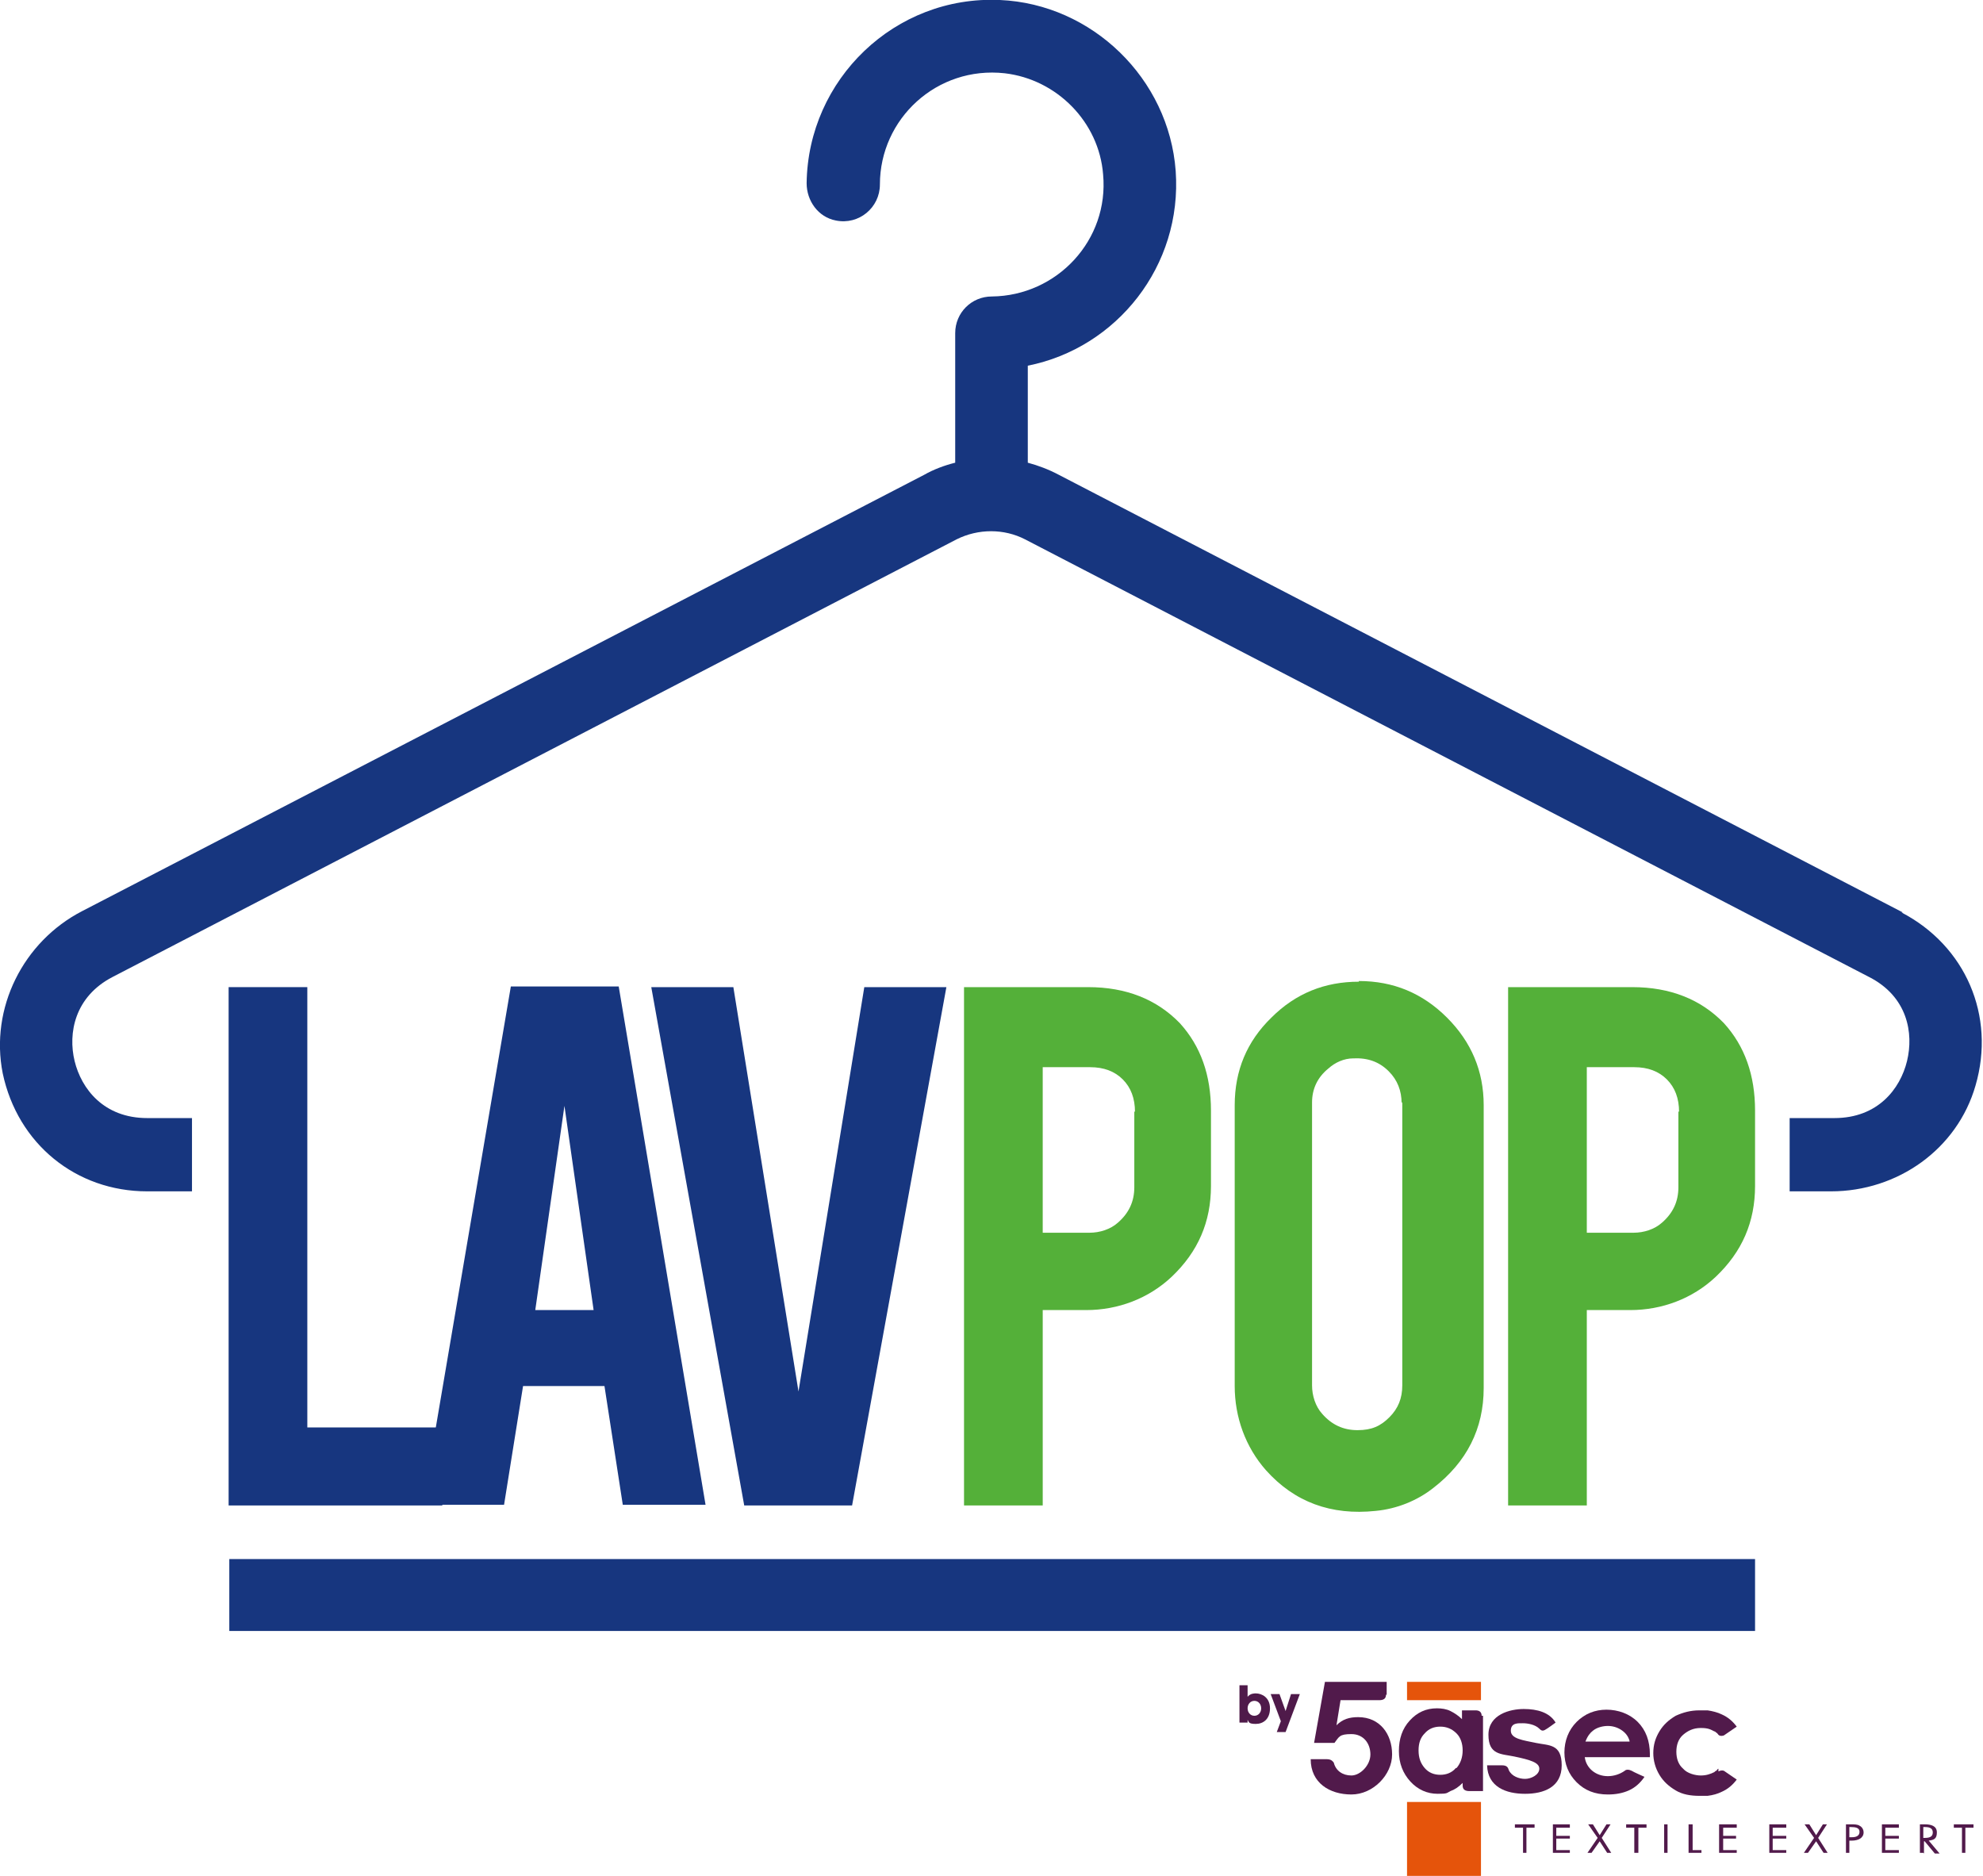
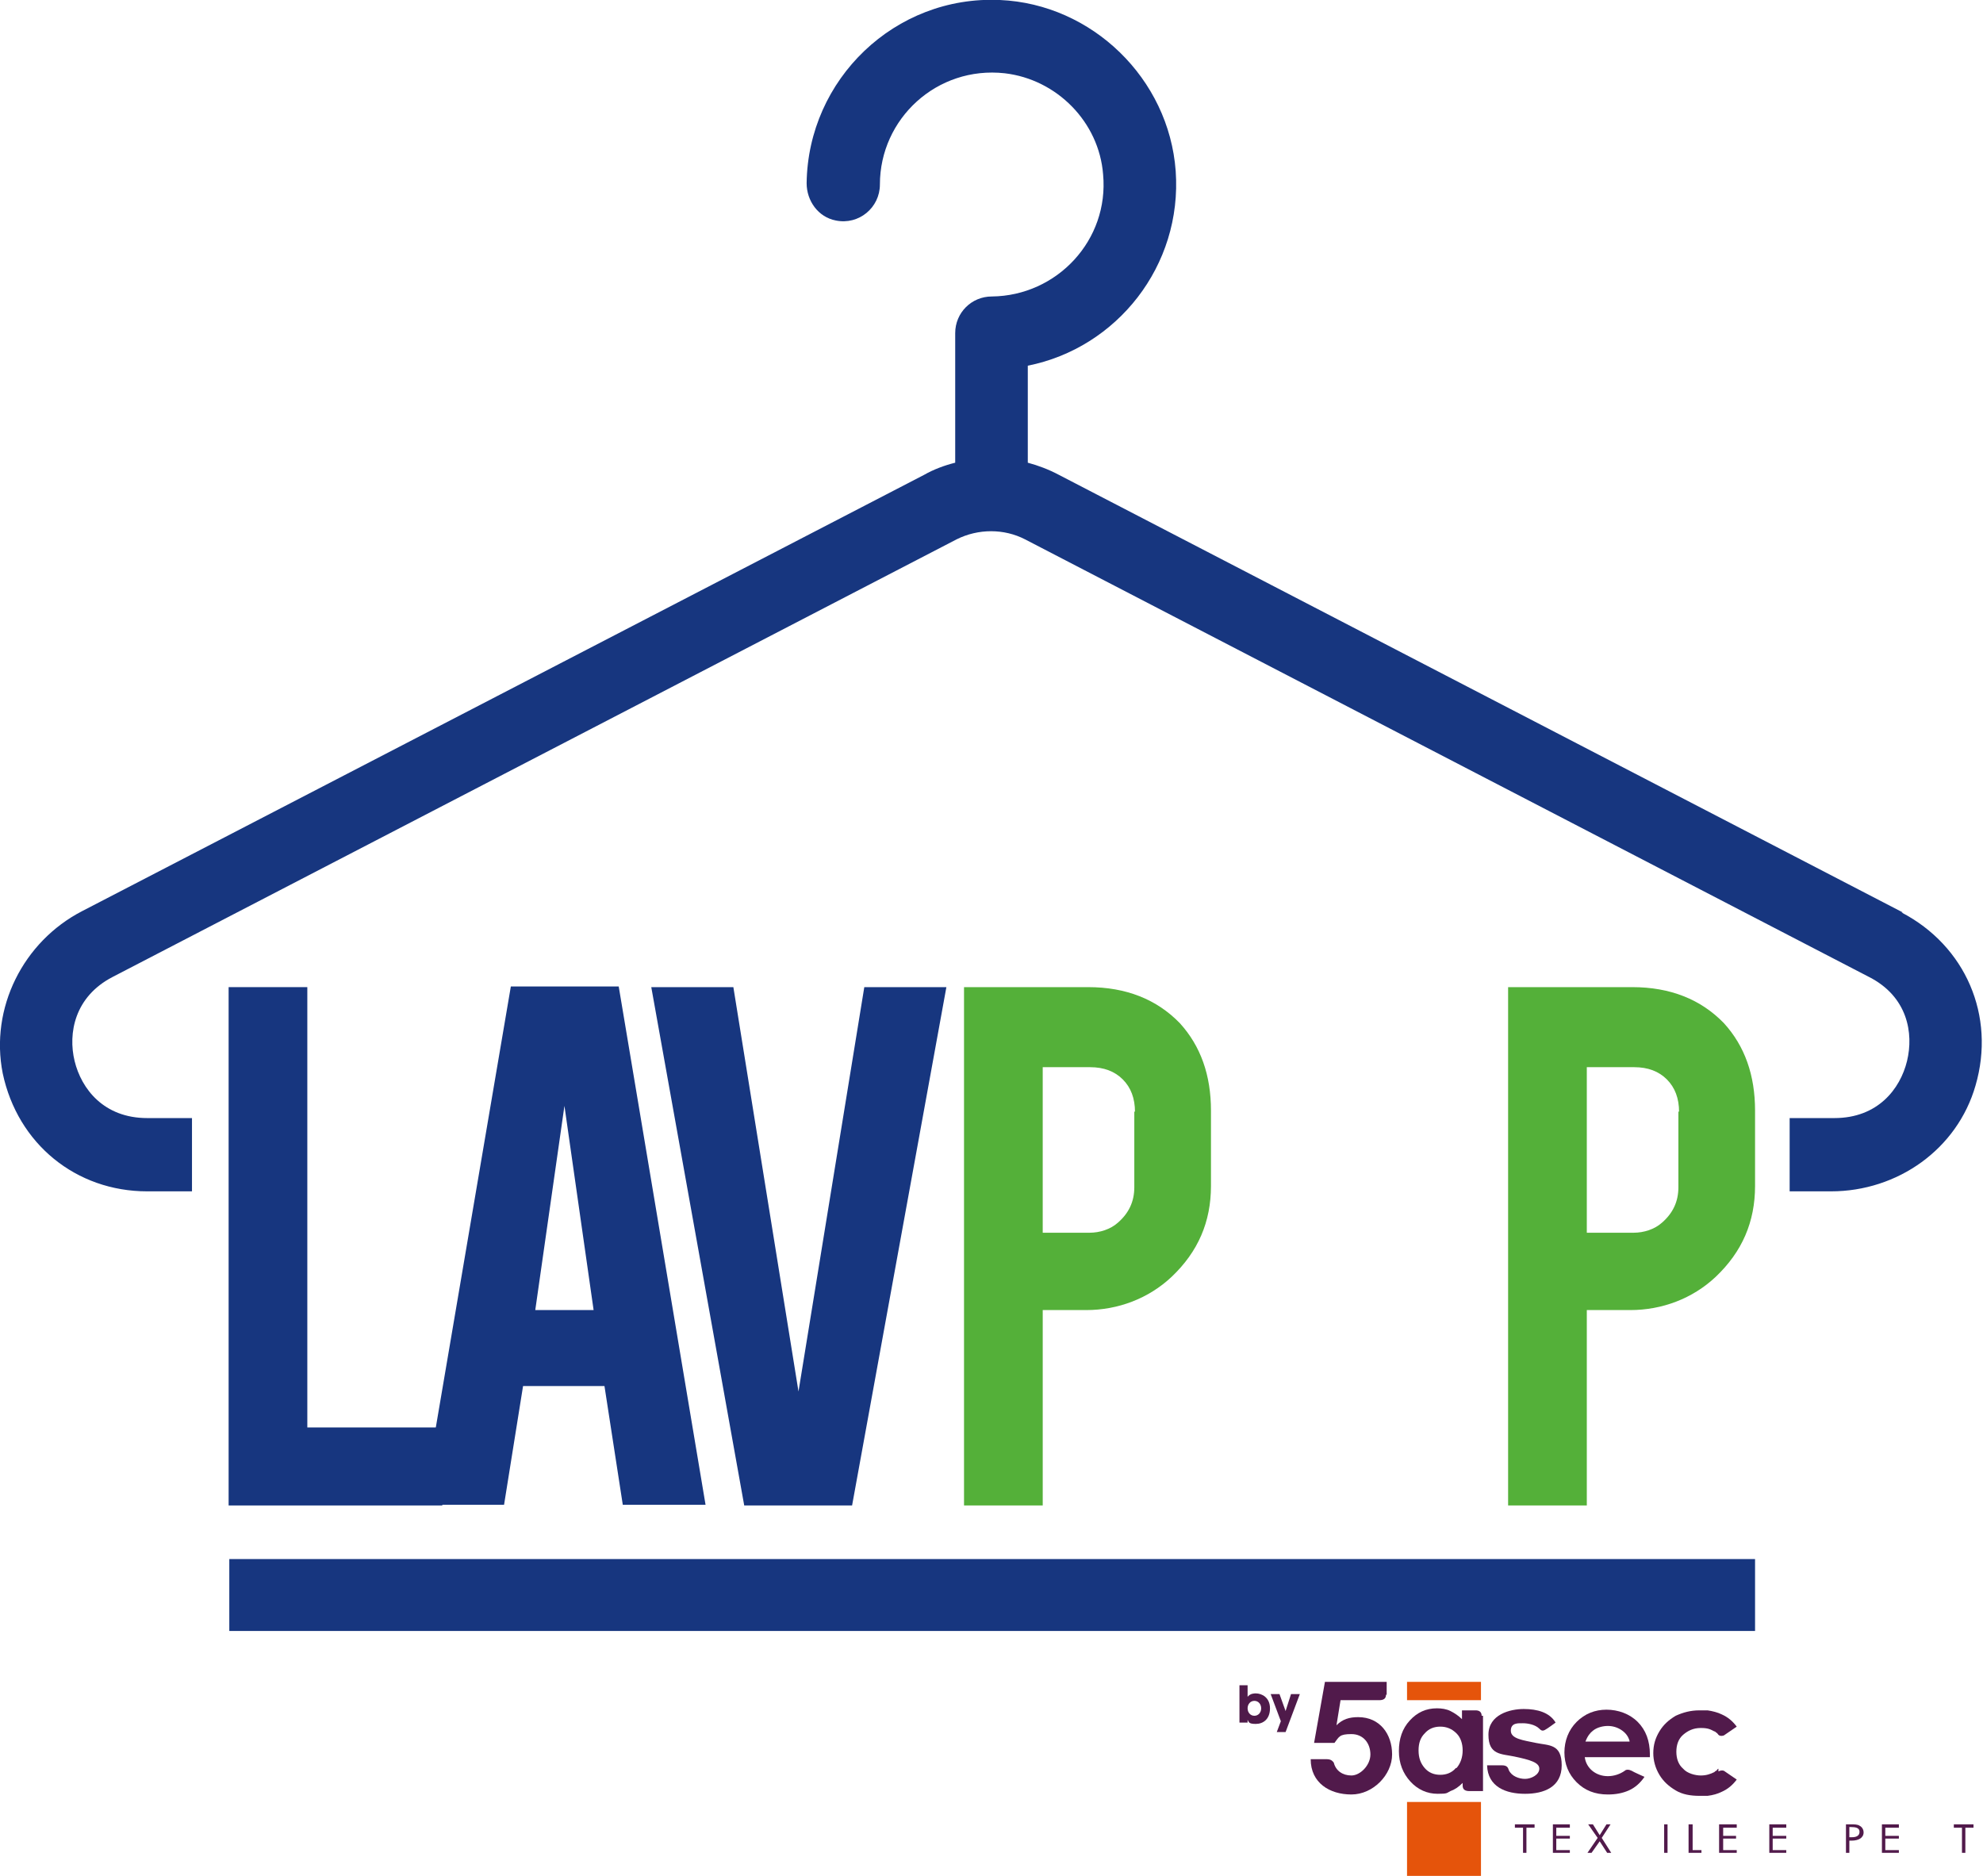
<svg xmlns="http://www.w3.org/2000/svg" viewBox="0 0 292.3 276.5" version="1.1" id="Camada_1">
  <defs>
    <style>
      .st0 {
        fill: #54b039;
      }

      .st0, .st1, .st2, .st3 {
        fill-rule: evenodd;
      }

      .st1, .st4 {
        fill: #511a4b;
      }

      .st2, .st5 {
        fill: #17367f;
      }

      .st3 {
        fill: #4f1a4a;
      }

      .st6 {
        fill: #e5540b;
      }
    </style>
  </defs>
  <path d="M280.5,134.5l-124.4-64.5c-1.5-.8-3.1-1.4-4.6-1.8v-14.3c13.1-2.6,22.8-14.7,21.8-28.7-1-13.6-12.3-24.6-25.9-25.2-15.5-.7-28.3,11.7-28.5,27,0,2.6,1.7,5,4.3,5.5,3.4.7,6.5-1.9,6.5-5.3,0-9.7,8.4-17.5,18.4-16.4,7.7.9,13.9,7.2,14.5,14.9.9,9.7-6.8,17.9-16.4,18-3,0-5.4,2.4-5.4,5.4v19.1c-1.6.4-3.2,1-4.6,1.8L12.1,134.3c-8.7,4.5-13.6,14.3-11.7,23.9,2.2,10.4,10.8,17.4,21.3,17.4h6.6v-10.8h-6.6c-6.4,0-9.7-4.3-10.7-8.4-1-4.1,0-9.5,5.6-12.4l124.4-64.5c3.2-1.6,7-1.6,10.1,0l124.4,64.5c5.7,2.9,6.6,8.3,5.6,12.4-1,4.1-4.3,8.4-10.7,8.4h-6.6v10.8h6.1c9.8,0,18.6-6.2,21.3-15.6,3-10.3-1.5-20.6-10.9-25.5Z" class="st2" />
  <path d="M167.3,163.9c0-2-.6-3.6-1.8-4.8-1.2-1.2-2.8-1.8-4.8-1.8h-7v24.4h6.9c1.5,0,3.1-.5,4.2-1.5,1.6-1.4,2.4-3.1,2.4-5.2v-11.2h0ZM160.4,145.5c5.6,0,10.1,1.8,13.5,5.3,3.1,3.4,4.6,7.7,4.6,12.9v11.1c0,5.3-1.9,9.7-5.8,13.4-3.4,3.2-7.9,4.9-12.6,4.9h-6.4v28.8h-11.6v-76.4h18.2Z" class="st0" />
-   <path d="M206.6,162.6c0-1.8-.6-3.4-1.9-4.7-1.4-1.4-3.1-2-5.2-1.9-1.4,0-2.7.6-3.7,1.5-1.6,1.3-2.4,3-2.4,5v41.7c0,1.5.5,3.1,1.5,4.2,1.4,1.6,3.1,2.4,5.2,2.4s3.4-.6,4.7-1.9c1.3-1.3,1.9-2.8,1.9-4.7v-41.8h0ZM200.3,144.6c5.1,0,9.4,1.8,13,5.4,3.6,3.6,5.4,7.9,5.4,12.9v41.7c0,6-2.5,10.9-7.4,14.7-2.4,1.9-5.4,3.1-8.5,3.4-6.6.7-12-1.3-16.2-6-3-3.4-4.6-7.8-4.6-12.4v-41.4c0-5.1,1.8-9.4,5.4-12.9,3.6-3.6,7.9-5.3,12.9-5.3Z" class="st0" />
  <path d="M247.5,163.9c0-2-.6-3.6-1.8-4.8-1.2-1.2-2.8-1.8-4.8-1.8h-7v24.4h6.9c1.5,0,3.1-.5,4.2-1.5,1.6-1.4,2.4-3.1,2.4-5.2v-11.2h0ZM240.6,145.5c5.6,0,10.1,1.8,13.5,5.3,3.1,3.4,4.6,7.7,4.6,12.9v11.1c0,5.3-1.9,9.7-5.8,13.4-3.4,3.2-7.9,4.9-12.6,4.9h-6.4v28.8h-11.6v-76.4h18.2Z" class="st0" />
  <polygon points="65.2 221.9 33.7 221.9 33.7 145.5 45.3 145.5 45.3 210.4 65.2 210.4 65.2 221.9" class="st2" />
  <path d="M83.2,163l-4.3,30.1h8.6l-4.3-30.1h0ZM77.1,204.3l-2.8,17.5h-12l13-76.4h15.9l12.8,76.4h-12.2l-2.7-17.5h-12.1Z" class="st2" />
  <polygon points="109.7 221.9 96 145.5 108.1 145.5 117.7 205.1 127.4 145.5 139.5 145.5 125.6 221.9 109.7 221.9" class="st2" />
  <rect height="10.6" width="224.9" y="229.8" x="33.8" class="st5" />
  <path d="M184.9,252.9c.6,0,1-.5,1-1.1s-.4-1.1-1-1.1-1,.5-1,1.1.4,1.1,1,1.1h0ZM182.7,248.4h1.2v1.7c.4-.5,1-.5,1.2-.5.9,0,2.1.6,2.1,2.2s-1,2.3-2.1,2.3-1-.3-1.2-.6h0v.4h-1.2v-5.6Z" class="st3" />
  <polygon points="191.6 249.7 189.5 255.3 188.2 255.3 188.8 253.7 187.3 249.7 188.6 249.7 189.5 252.2 189.5 252.2 190.3 249.7 191.6 249.7" class="st3" />
  <path d="M204.3,249.8c0,.6-.4.8-1,.8h-5.7l-.6,3.7h0c.9-.9,1.9-1.2,3.2-1.2,3.2,0,5,2.5,5,5.5s-2.8,5.9-6,5.9c-3.2,0-6-1.7-6-5.2h2.4c.7,0,.9.4,1,.5.3,1.2,1.3,1.9,2.6,1.9s2.8-1.5,2.8-3.1-1-3-2.8-3-1.8.4-2.5,1.3h-3l1.6-9h9.1v1.9Z" class="st1" />
  <path d="M214.6,260.6c-.6.7-1.4,1-2.3,1s-1.7-.3-2.3-1c-.6-.7-.9-1.5-.9-2.6s.3-1.9.9-2.5c.6-.7,1.4-1,2.3-1s1.7.3,2.4,1c.6.6.9,1.5.9,2.5s-.3,1.9-.9,2.6h0ZM218.4,252.9c0-.6-.4-.8-.9-.8,0,0,0,0,0,0h-2v1.3c-.5-.5-1.1-.9-1.7-1.2-.6-.3-1.3-.4-2-.4-1.6,0-2.9.6-4,1.8-1.1,1.2-1.6,2.7-1.6,4.5s.6,3.3,1.7,4.5c1.1,1.2,2.5,1.8,4,1.8s1.3-.1,1.9-.4c.6-.2,1.2-.6,1.8-1.2v.4c0,.6.4.8,1,.8h2s0-10.4,0-11.1Z" class="st1" />
  <path d="M226.4,256.9c-1.9-.4-3.7-.6-3.7-1.8s1.1-1.1,1.8-1.1,1.8.2,2.4.8c.2.2.4.4.8.2.4-.2,1.6-1.1,1.6-1.1-.9-1.5-2.7-2-4.7-2s-5.2.8-5.2,3.8,1.9,2.8,3.8,3.2c2.4.5,3.7.9,3.7,1.8s-1.2,1.5-2.1,1.5-2-.4-2.4-1.3c-.1-.3-.2-.7-1-.7h-2.2c.1,3.2,2.8,4.2,5.6,4.2s5.4-1,5.4-4.2-1.9-2.9-3.8-3.3Z" class="st1" />
  <path d="M240.2,256.6c-.2-.7-.6-1.2-1.2-1.6-.6-.4-1.3-.6-2-.6s-1.6.2-2.2.7c-.4.3-.8.8-1.1,1.6h6.5ZM243.2,259h-9.6c.1.8.5,1.5,1.1,2,.6.5,1.4.8,2.3.8s1.8-.3,2.5-.8c.2-.2.6-.2,1,0,.3.2,1.9.9,1.9.9-.6.9-1.4,1.6-2.3,2-.9.4-1.9.6-3.1.6-1.9,0-3.4-.6-4.6-1.8-1.2-1.2-1.8-2.7-1.8-4.4s.6-3.3,1.8-4.5c1.2-1.2,2.7-1.8,4.4-1.8s3.4.6,4.6,1.8c1.2,1.2,1.8,2.8,1.8,4.8v.6Z" class="st1" />
  <path d="M253.3,260.7s0,0,0,0c-.1,0-.2.2-.3.3-.1,0-.2.1-.3.2-.6.3-1.2.5-2,.5s-2-.3-2.6-1c-.7-.6-1-1.5-1-2.5s0,0,0,0,0,0,0,0c0-1,.3-1.9,1-2.5.7-.6,1.5-1,2.6-1s1.4.2,2,.5c.1,0,.2.1.3.2.1,0,.2.2.3.3,0,0,0,0,0,0,.2.2.5.2.8.1l1.9-1.3c-.6-.8-1.3-1.4-2.2-1.8-.6-.3-1.4-.5-2.1-.6,0,0-.2,0-.3,0-.1,0-.3,0-.5,0-.1,0-.3,0-.4,0-1.3,0-2.4.3-3.5.8-1,.6-1.8,1.3-2.4,2.3-.6,1-.9,2-.9,3.2,0,1.1.3,2.2.9,3.2.6,1,1.4,1.7,2.4,2.3,1,.6,2.2.8,3.5.8.1,0,.3,0,.4,0,.2,0,.3,0,.5,0,0,0,.2,0,.3,0,.8-.1,1.5-.3,2.1-.6.9-.4,1.6-1,2.2-1.8l-1.9-1.3c-.3-.1-.6,0-.8.1Z" class="st1" />
  <rect height="2.7" width="10.9" y="247.9" x="207.4" class="st6" />
  <rect height="10.9" width="10.9" y="265.6" x="207.4" class="st6" />
  <polygon points="225 273.1 224.5 273.1 224.5 269.4 223.3 269.4 223.3 268.9 226.2 268.9 226.2 269.4 225 269.4 225 273.1" class="st1" />
  <polygon points="228.9 268.9 231.4 268.9 231.4 269.4 229.4 269.4 229.4 270.6 231.4 270.6 231.4 271 229.4 271 229.4 272.7 231.4 272.7 231.4 273.1 228.9 273.1 228.9 268.9" class="st1" />
  <polygon points="234.1 268.9 234.8 268.9 235.8 270.5 236.8 268.9 237.4 268.9 236.1 270.9 237.5 273.1 236.9 273.1 235.8 271.4 234.6 273.1 234 273.1 235.5 270.9 234.1 268.9" class="st1" />
-   <polygon points="241.5 273.1 240.9 273.1 240.9 269.4 239.7 269.4 239.7 268.9 242.7 268.9 242.7 269.4 241.5 269.4 241.5 273.1" class="st1" />
  <rect height="4.2" width=".5" y="268.9" x="245.3" class="st4" />
  <polygon points="249.5 272.7 250.8 272.7 250.8 273.1 248.9 273.1 248.9 268.9 249.5 268.9 249.5 272.7" class="st1" />
  <polygon points="253.4 268.9 256 268.9 256 269.4 254 269.4 254 270.6 255.9 270.6 255.9 271 254 271 254 272.7 256 272.7 256 273.1 253.4 273.1 253.4 268.9" class="st1" />
  <polygon points="260.8 268.9 263.3 268.9 263.3 269.4 261.3 269.4 261.3 270.6 263.3 270.6 263.3 271 261.3 271 261.3 272.7 263.3 272.7 263.3 273.1 260.8 273.1 260.8 268.9" class="st1" />
-   <polygon points="266 268.9 266.7 268.9 267.7 270.5 268.7 268.9 269.3 268.9 268 270.9 269.4 273.1 268.8 273.1 267.7 271.4 266.5 273.1 265.9 273.1 267.4 270.9 266 268.9" class="st1" />
  <path d="M272.6,270.8h.4c.6,0,1.1-.2,1.1-.8s-.6-.7-1.3-.7h-.2v1.5h0ZM272.6,273.1h-.5v-4.2h.8c.4,0,.9,0,1.2.2.4.2.6.6.6,1s-.2.7-.5.9c-.3.2-.8.3-1.2.3h-.4v1.8Z" class="st1" />
  <polygon points="277.4 268.9 279.9 268.9 279.9 269.4 277.9 269.4 277.9 270.6 279.9 270.6 279.9 271 277.9 271 277.9 272.7 279.9 272.7 279.9 273.1 277.4 273.1 277.4 268.9" class="st1" />
-   <path d="M283.5,270.9h.2c.6,0,1.2-.1,1.2-.8s-.6-.8-1.2-.8h-.2v1.5h0ZM283.5,273.1h-.5v-4.2h.7c.9,0,1.8.2,1.8,1.2s-.5,1.1-1.2,1.2l1.6,1.9h-.7l-1.5-1.8h-.1v1.8Z" class="st1" />
  <polygon points="289.7 273.1 289.2 273.1 289.2 269.4 288 269.4 288 268.9 290.9 268.9 290.9 269.4 289.7 269.4 289.7 273.1" class="st1" />
</svg>